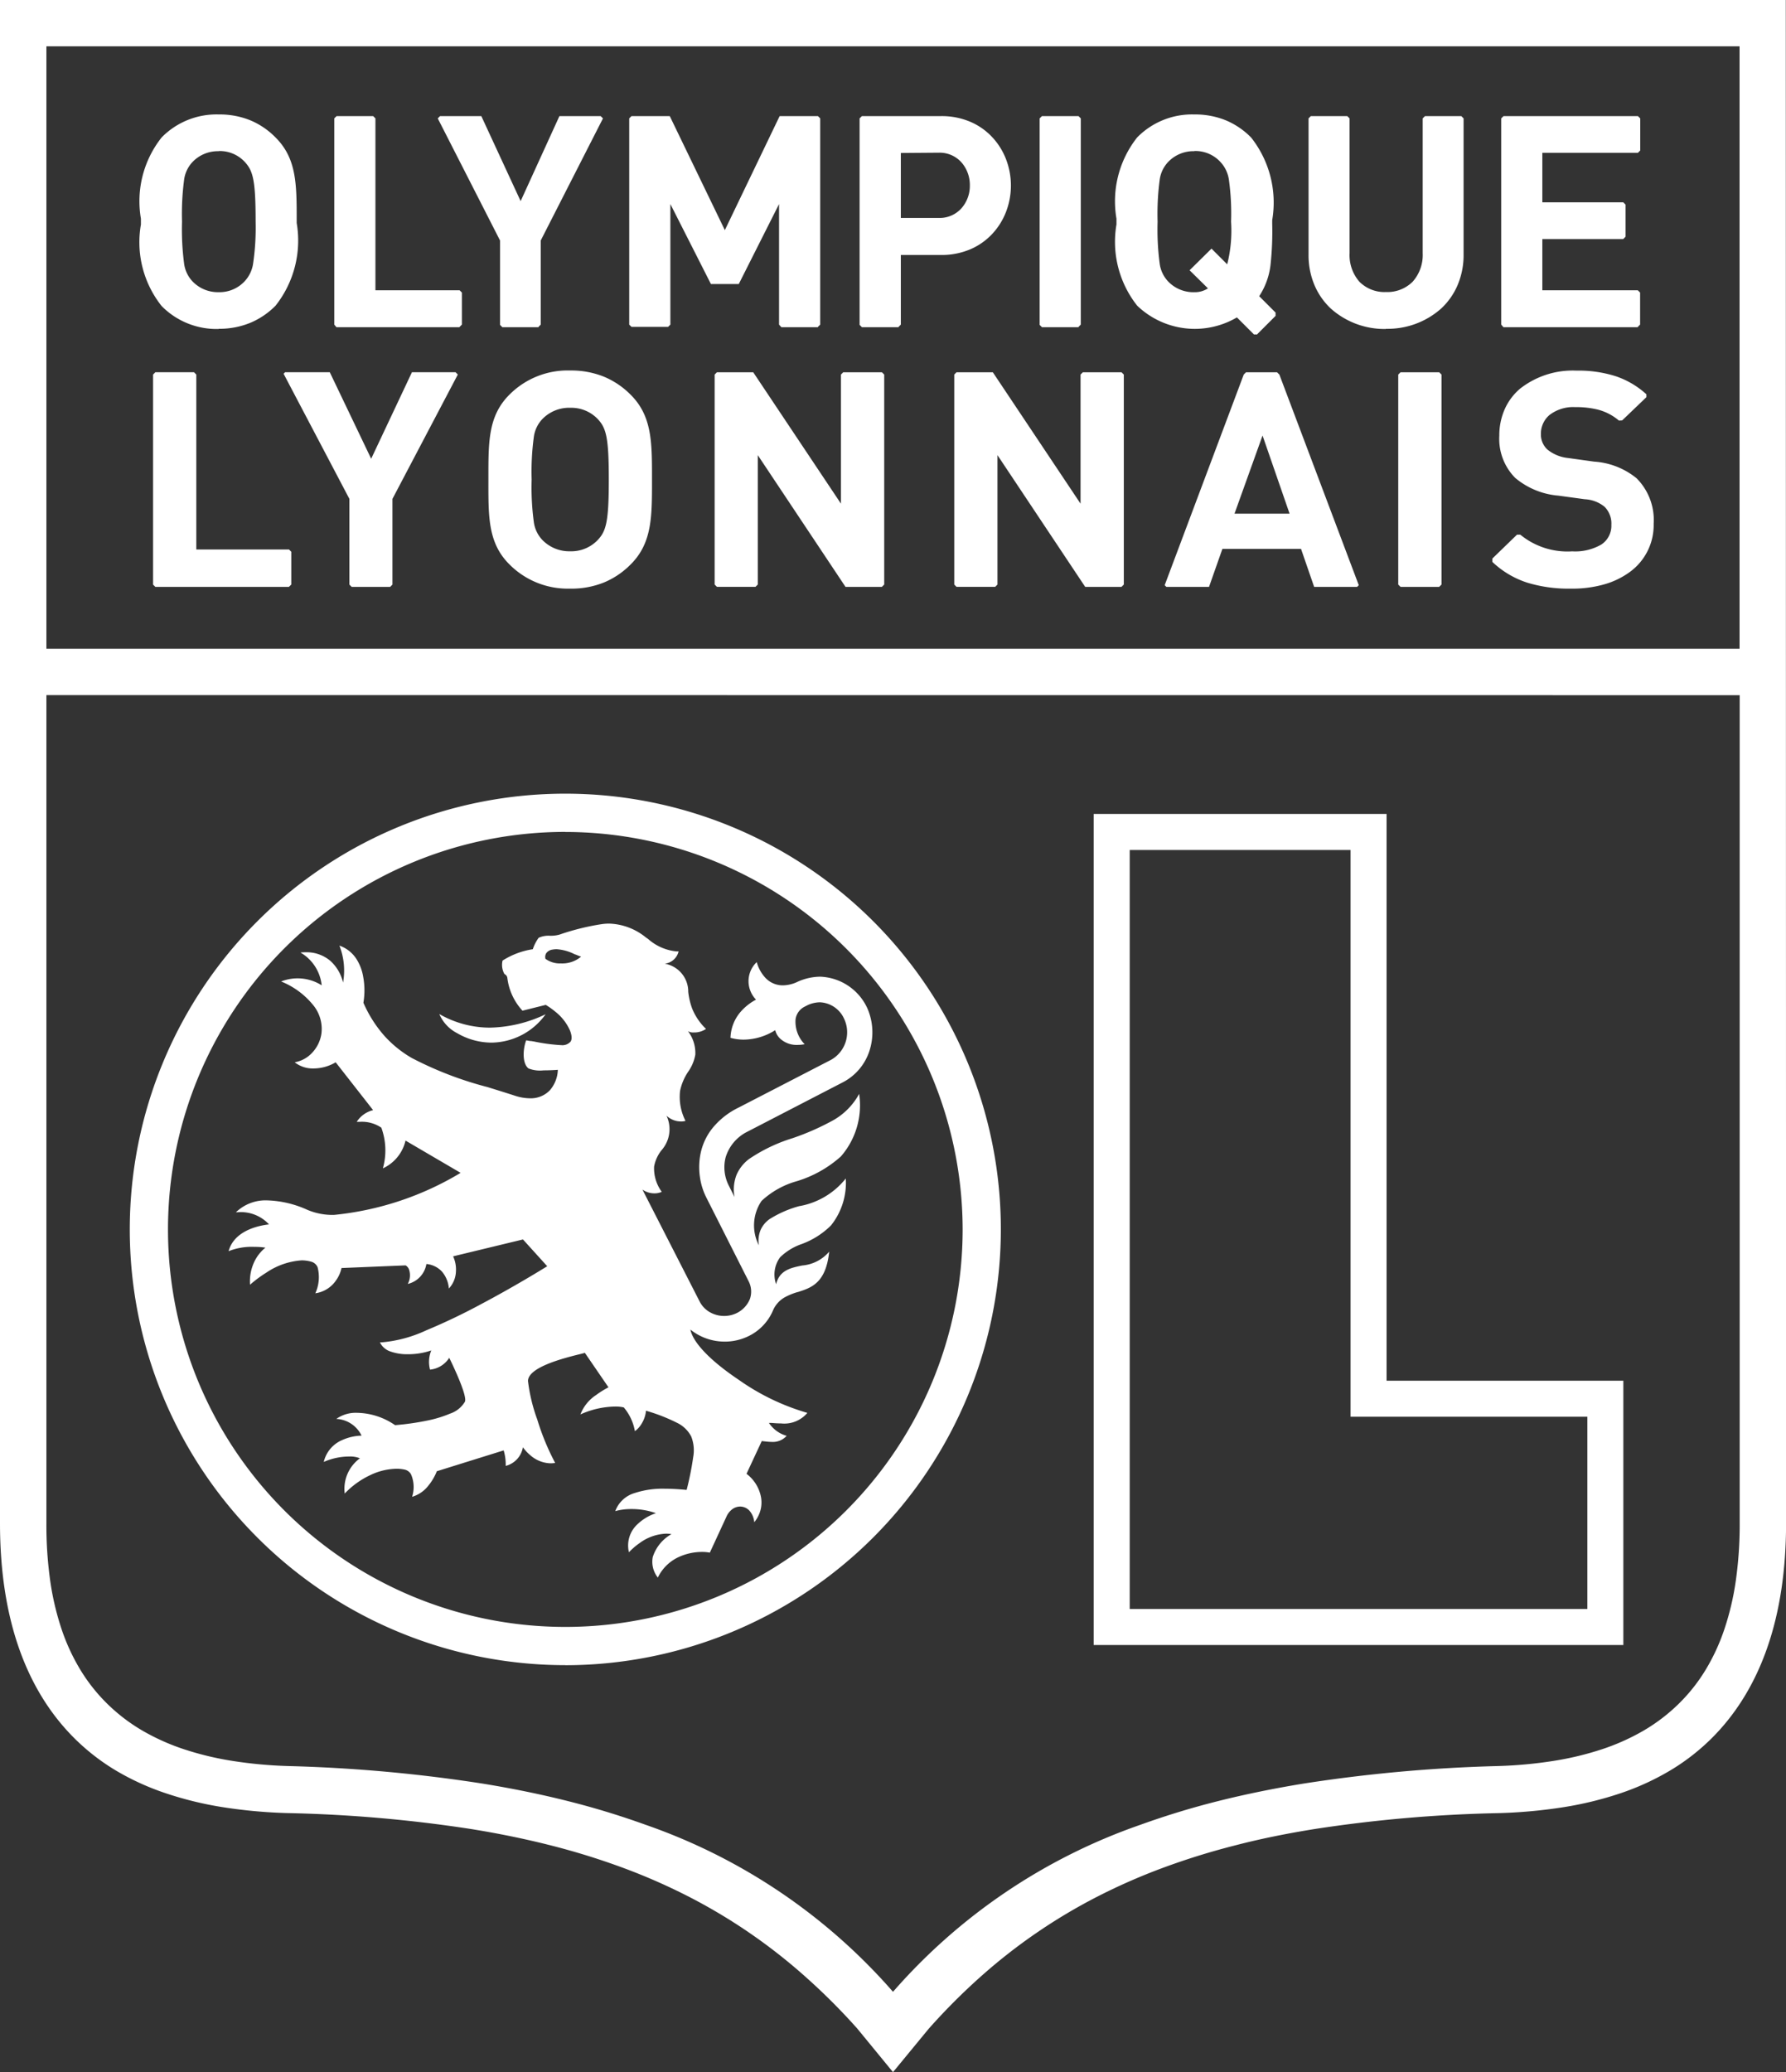
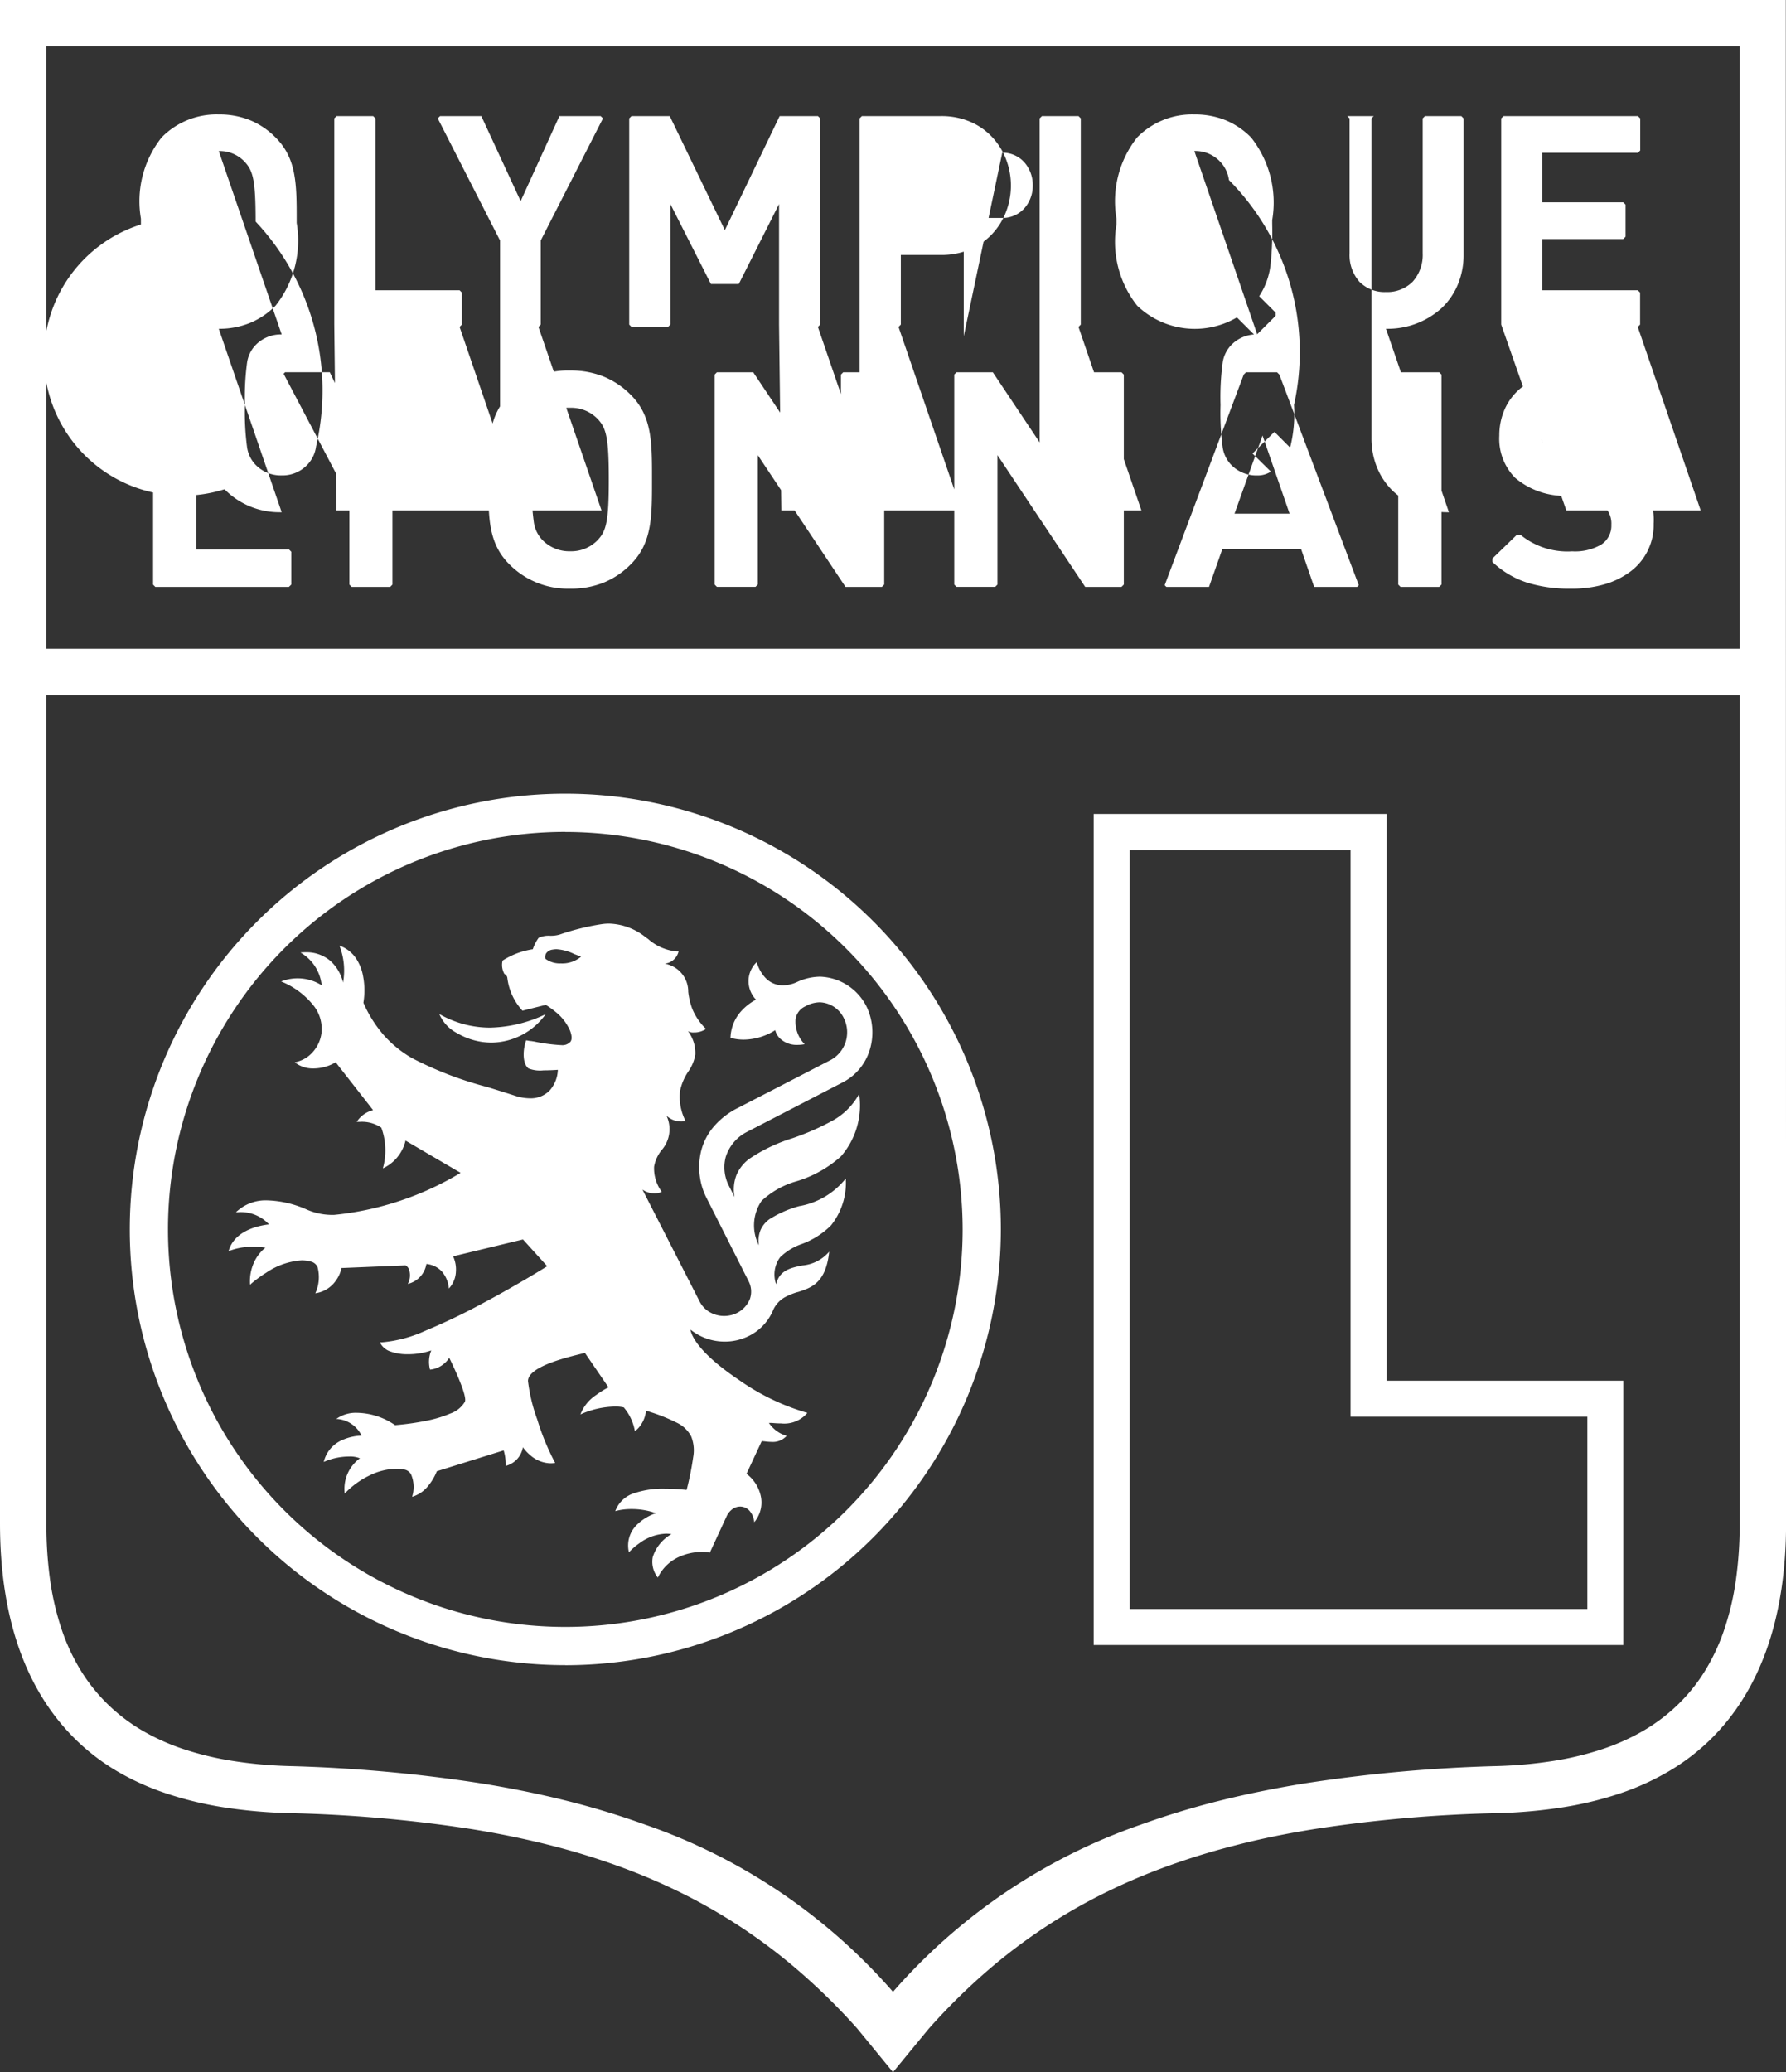
<svg xmlns="http://www.w3.org/2000/svg" width="54.498" height="63.201" viewBox="0 0 54.498 63.201">
  <rect x="0" y="0" width="54.498" height="63.201" fill="#333333" stroke="none" />
  <g id="OL" transform="translate(-295.629 5619.25)">
-     <path id="Soustraction_8" data-name="Soustraction 8" d="M27.249,63.2h0l-1.093-1.332A19.255,19.255,0,0,0,24.587,60.3a17.009,17.009,0,0,0-3.539-2.436,18.417,18.417,0,0,0-2.016-.888,21.764,21.764,0,0,0-2.208-.687c-.764-.195-1.58-.363-2.425-.5A42.478,42.478,0,0,0,8.812,55.3a15.491,15.491,0,0,1-2-.179,10.709,10.709,0,0,1-1.761-.429A7.874,7.874,0,0,1,3.535,54a6.608,6.608,0,0,1-1.255-.973C.767,51.525,0,49.315,0,46.46L0,0H54.492L54.5,46.46c0,2.855-.767,5.065-2.28,6.567A6.582,6.582,0,0,1,50.963,54a7.876,7.876,0,0,1-1.511.693,10.7,10.7,0,0,1-1.761.429,15.414,15.414,0,0,1-2,.179,42.484,42.484,0,0,0-5.587.486c-.845.136-1.661.3-2.425.5a21.748,21.748,0,0,0-2.208.687,18.418,18.418,0,0,0-2.016.888A17.009,17.009,0,0,0,29.91,60.3a19.256,19.256,0,0,0-1.569,1.574L27.249,63.2ZM1.416,21.2l0,25.258A12.192,12.192,0,0,0,1.53,48.2a8.389,8.389,0,0,0,.35,1.493,6.189,6.189,0,0,0,.583,1.254,5.319,5.319,0,0,0,.813,1.021,5.466,5.466,0,0,0,1.043.8,6.708,6.708,0,0,0,1.271.576,9.3,9.3,0,0,0,1.5.363,13.412,13.412,0,0,0,1.724.158,46.242,46.242,0,0,1,5.906.534c.907.147,1.782.326,2.6.532a24.713,24.713,0,0,1,2.383.726,17.73,17.73,0,0,1,7.546,5.093,17.728,17.728,0,0,1,7.546-5.093,24.713,24.713,0,0,1,2.383-.726c.82-.206,1.7-.385,2.6-.532a46.259,46.259,0,0,1,5.906-.534,13.4,13.4,0,0,0,1.724-.158,9.345,9.345,0,0,0,1.5-.363,6.733,6.733,0,0,0,1.271-.576,5.49,5.49,0,0,0,1.043-.8,5.282,5.282,0,0,0,.813-1.021,6.2,6.2,0,0,0,.582-1.254,8.337,8.337,0,0,0,.351-1.493,12.206,12.206,0,0,0,.117-1.739l0-25.258Zm0-19.788,0,18.374H53.081l0-18.374Zm15.83,49.375A13.29,13.29,0,1,1,30.54,37.5,13.3,13.3,0,0,1,17.249,50.789Zm0-25.414A12.124,12.124,0,1,0,29.374,37.5,12.138,12.138,0,0,0,17.249,25.375Zm32.286,24.8H33.372V24.825h8.938V42.111h7.225v8.062ZM34.472,25.925V49.074H48.436V43.21H41.211V25.925ZM20.061,48.1h0a.773.773,0,0,1-.143-.609,1.228,1.228,0,0,1,.571-.7.944.944,0,0,0-.168-.014,1.453,1.453,0,0,0-.8.284,2.129,2.129,0,0,0-.33.283h0a.88.88,0,0,1,.224-.819,1.517,1.517,0,0,1,.6-.373,2.2,2.2,0,0,0-.746-.126,1.851,1.851,0,0,0-.495.063.9.9,0,0,1,.587-.55,2.747,2.747,0,0,1,.93-.133c.194,0,.41.012.661.036a9.1,9.1,0,0,0,.2-1,1.149,1.149,0,0,0-.061-.631.954.954,0,0,0-.442-.42,5.463,5.463,0,0,0-.937-.364.9.9,0,0,1-.124.379.744.744,0,0,1-.215.244,1.523,1.523,0,0,0-.339-.724,1.086,1.086,0,0,0-.269-.026,2.652,2.652,0,0,0-1.054.24,1.239,1.239,0,0,1,.476-.59,2.832,2.832,0,0,1,.38-.237h0l-.72-1.051c-.041.012-.12.032-.163.042h0c-.47.117-1.57.392-1.573.817a5.211,5.211,0,0,0,.283,1.174,7.47,7.47,0,0,0,.546,1.324.832.832,0,0,1-.141.012.974.974,0,0,1-.617-.246,1.3,1.3,0,0,1-.226-.244v0a.71.71,0,0,1-.525.569,1.5,1.5,0,0,0-.062-.473l-2.04.636a1.639,1.639,0,0,1-.254.434.976.976,0,0,1-.5.345.974.974,0,0,0-.034-.687.294.294,0,0,0-.193-.142,1.13,1.13,0,0,0-.25-.026,1.925,1.925,0,0,0-.8.194,2.589,2.589,0,0,0-.779.562,1.15,1.15,0,0,1,.464-1.075.79.79,0,0,0-.33-.054,1.938,1.938,0,0,0-.774.165.963.963,0,0,1,.56-.666,1.539,1.539,0,0,1,.594-.136.9.9,0,0,0-.771-.51,1.022,1.022,0,0,1,.633-.186,2.1,2.1,0,0,1,1.16.376h0a8.012,8.012,0,0,0,.964-.136,3.646,3.646,0,0,0,.721-.218.831.831,0,0,0,.446-.36c.086-.187-.42-1.223-.478-1.34l0,0a.785.785,0,0,1-.579.36h-.007a.919.919,0,0,1,.038-.585,2.191,2.191,0,0,1-.713.116,1.522,1.522,0,0,1-.522-.08.547.547,0,0,1-.332-.282h.052A4.026,4.026,0,0,0,13,40.578a18.558,18.558,0,0,0,1.677-.8c.957-.506,1.789-1.014,2.021-1.158l0,0-.74-.817-2.132.515a.953.953,0,0,1,.086.468.8.8,0,0,1-.215.514.91.91,0,0,0-.207-.512.739.739,0,0,0-.479-.236.749.749,0,0,1-.568.608.554.554,0,0,0,.045-.417.242.242,0,0,0-.111-.149l-1.957.081a.987.987,0,0,1-.162.37.916.916,0,0,1-.636.4,1.184,1.184,0,0,0,.069-.794.293.293,0,0,0-.193-.169,1.049,1.049,0,0,0-.293-.041,2.175,2.175,0,0,0-1.075.372,3.81,3.81,0,0,0-.5.371h0a1.4,1.4,0,0,1,.118-.674,1.22,1.22,0,0,1,.351-.456,2,2,0,0,0-.334-.024,1.9,1.9,0,0,0-.79.131c.174-.633.921-.782,1.234-.817a1.171,1.171,0,0,0-.966-.37H7.2a1.3,1.3,0,0,1,.966-.362,3.181,3.181,0,0,1,1.209.286,1.956,1.956,0,0,0,.821.156,9.25,9.25,0,0,0,3.859-1.282l-1.681-.984a1.239,1.239,0,0,1-.691.847,2.015,2.015,0,0,0-.047-1.241,1.055,1.055,0,0,0-.662-.178c-.032,0-.061,0-.089,0a.831.831,0,0,1,.5-.357L10.243,32.4a1.34,1.34,0,0,1-.675.188.887.887,0,0,1-.575-.188.948.948,0,0,0,.535-.294,1.077,1.077,0,0,0,.281-.589,1.148,1.148,0,0,0-.213-.811,2.415,2.415,0,0,0-1.018-.771,1.377,1.377,0,0,1,1.238.117,1.312,1.312,0,0,0-.648-1c.058-.006.111-.008.159-.008a1.119,1.119,0,0,1,.747.257,1.278,1.278,0,0,1,.394.668,2.082,2.082,0,0,0-.111-1.128,1.013,1.013,0,0,1,.508.391,1.441,1.441,0,0,1,.216.552,2.288,2.288,0,0,1,.008.8,3.83,3.83,0,0,0,.64,1.009,3.444,3.444,0,0,0,.833.674,10.9,10.9,0,0,0,2.286.882h0l.005,0h0c.287.089.559.173.85.267a1.508,1.508,0,0,0,.466.082.806.806,0,0,0,.607-.242,1,1,0,0,0,.246-.626c-.087.006-.258.016-.436.016a.959.959,0,0,1-.458-.058c-.2-.153-.171-.6-.072-.858l.092.016.03.005.022,0h.006l.067.012h.007a5.547,5.547,0,0,0,.823.113h.017a.332.332,0,0,0,.289-.105c.049-.072.044-.184-.017-.342a1.5,1.5,0,0,0-.439-.566,2.371,2.371,0,0,0-.3-.214l-.71.177a1.792,1.792,0,0,1-.463-1.007.149.149,0,0,0-.087-.11.567.567,0,0,1-.058-.411,2.375,2.375,0,0,1,.923-.347,1.28,1.28,0,0,1,.178-.348.719.719,0,0,1,.341-.063h0a.971.971,0,0,0,.3-.036h0a7.337,7.337,0,0,1,1.3-.32,1.67,1.67,0,0,1,.217-.014,1.867,1.867,0,0,1,1.117.424l.044.03.024.017a1.525,1.525,0,0,0,.866.377c.029,0,.047,0,.062,0a.493.493,0,0,1-.417.374h-.01a.863.863,0,0,1,.721.859h0a2.162,2.162,0,0,0,.122.517,1.805,1.805,0,0,0,.42.614.637.637,0,0,1-.374.108.306.306,0,0,1-.177-.04,1.1,1.1,0,0,1,.225.716,1.287,1.287,0,0,1-.215.517h0a1.646,1.646,0,0,0-.25.587,1.607,1.607,0,0,0,.165.916.37.37,0,0,1-.124.018.645.645,0,0,1-.455-.175.968.968,0,0,1-.152,1.053h0a1.12,1.12,0,0,0-.227.5,1.207,1.207,0,0,0,.234.769.539.539,0,0,1-.222.046.636.636,0,0,1-.368-.115L21.351,39.7a.783.783,0,0,0,.31.322.881.881,0,0,0,.8.036.824.824,0,0,0,.422-.44.687.687,0,0,0-.042-.545l-1.3-2.572a2,2,0,0,1-.181-.585,2.062,2.062,0,0,1,.017-.733,1.836,1.836,0,0,1,.347-.754,2.336,2.336,0,0,1,.81-.646l2.826-1.459a.963.963,0,0,0,.4-1.245.85.85,0,0,0-.739-.509.933.933,0,0,0-.368.082l-.113.058a.508.508,0,0,0-.264.376.98.98,0,0,0,.277.762,1.159,1.159,0,0,1-.223.022.742.742,0,0,1-.487-.16.524.524,0,0,1-.188-.29,1.826,1.826,0,0,1-.965.289,1.5,1.5,0,0,1-.4-.055,1.271,1.271,0,0,1,.345-.833,1.639,1.639,0,0,1,.434-.332.812.812,0,0,1-.228-.545.8.8,0,0,1,.25-.6,1.148,1.148,0,0,0,.253.467.723.723,0,0,0,.545.242,1.079,1.079,0,0,0,.413-.092,1.709,1.709,0,0,1,.725-.172,1.649,1.649,0,0,1,1.443.972,1.829,1.829,0,0,1,.057,1.3,1.653,1.653,0,0,1-.812.951l-2.9,1.5a1.291,1.291,0,0,0-.673.786,1.229,1.229,0,0,0,.093.856l.179.357a1.229,1.229,0,0,1,.062-.681,1.2,1.2,0,0,1,.379-.479,4.968,4.968,0,0,1,1.325-.635h0a7.732,7.732,0,0,0,1.182-.514,2.048,2.048,0,0,0,.854-.838,2.37,2.37,0,0,1-.557,1.907,3.561,3.561,0,0,1-1.351.757h0a2.6,2.6,0,0,0-1.07.6,1.327,1.327,0,0,0-.081,1.356.869.869,0,0,1,.054-.476.814.814,0,0,1,.27-.324,3.338,3.338,0,0,1,.918-.4h.009a2.322,2.322,0,0,0,1.4-.84,2.08,2.08,0,0,1-.451,1.431,2.473,2.473,0,0,1-.9.57l0,0h0a1.778,1.778,0,0,0-.651.4.884.884,0,0,0-.123.824c.1-.424.44-.5.8-.572h0a1.208,1.208,0,0,0,.819-.422c-.1.955-.538,1.1-.958,1.233l-.007,0h0a1.945,1.945,0,0,0-.411.171.852.852,0,0,0-.33.368,1.539,1.539,0,0,1-.809.83,1.639,1.639,0,0,1-.672.142,1.669,1.669,0,0,1-1.048-.367c.079.4.615.955,1.469,1.528a7.014,7.014,0,0,0,2.1,1.013.922.922,0,0,1-.806.321c-.107,0-.2-.008-.276-.014h-.017l-.049,0h-.006l-.018,0a.961.961,0,0,0,.54.393.563.563,0,0,1-.459.185,1.676,1.676,0,0,1-.221-.018h0l-.015,0h0l-.064-.009-.466,1a1.158,1.158,0,0,1,.436.682.925.925,0,0,1,0,.387.965.965,0,0,1-.2.408.6.6,0,0,0-.153-.359.388.388,0,0,0-.277-.119.408.408,0,0,0-.232.075.558.558,0,0,0-.182.224l-.511,1.106a1.278,1.278,0,0,0-.243-.021,1.7,1.7,0,0,0-.716.16,1.314,1.314,0,0,0-.629.624ZM16.986,28.951a.69.69,0,0,0-.129.012.277.277,0,0,0-.192.114.223.223,0,0,0-.021.167.744.744,0,0,0,.471.14.889.889,0,0,0,.616-.206c-.058-.02-.12-.045-.175-.068l-.007,0-.013-.005,0,0A1.427,1.427,0,0,0,16.986,28.951ZM15,31.8a2.093,2.093,0,0,1-1.048-.287,1.177,1.177,0,0,1-.547-.585,3.1,3.1,0,0,0,1.544.415,4.12,4.12,0,0,0,1.7-.408A2.06,2.06,0,0,1,15,31.8Zm2.4-13.847a2.508,2.508,0,0,1-1.833-.717c-.666-.645-.665-1.432-.664-2.522v-.178c0-1.09,0-1.877.664-2.521A2.507,2.507,0,0,1,17.4,11.3a2.668,2.668,0,0,1,1.021.186,2.485,2.485,0,0,1,.8.531c.674.652.674,1.454.674,2.563v.094c0,1.11,0,1.911-.674,2.564a2.478,2.478,0,0,1-.8.531A2.668,2.668,0,0,1,17.4,17.954Zm0-5.516a1.14,1.14,0,0,0-.855.349.981.981,0,0,0-.257.551,7.844,7.844,0,0,0-.065,1.288,7.856,7.856,0,0,0,.065,1.289.981.981,0,0,0,.257.55,1.142,1.142,0,0,0,.855.35,1.114,1.114,0,0,0,.845-.35c.253-.272.332-.562.332-1.839s-.079-1.565-.332-1.838A1.111,1.111,0,0,0,17.4,12.438Zm30.553,5.516a4.326,4.326,0,0,1-1.338-.178,2.779,2.779,0,0,1-1.078-.638v-.1l.753-.73.1,0a2.267,2.267,0,0,0,1.583.509,1.591,1.591,0,0,0,.89-.208.684.684,0,0,0,.306-.6.721.721,0,0,0-.208-.552,1.034,1.034,0,0,0-.6-.229l-.817-.111a2.341,2.341,0,0,1-1.311-.542,1.694,1.694,0,0,1-.483-1.287,1.97,1.97,0,0,1,.162-.8,1.761,1.761,0,0,1,.466-.628,2.6,2.6,0,0,1,1.726-.555,3.74,3.74,0,0,1,1.192.169,2.626,2.626,0,0,1,.941.552v.09l-.738.707-.1.005a1.6,1.6,0,0,0-.664-.339,2.785,2.785,0,0,0-.672-.071,1.183,1.183,0,0,0-.786.244.748.748,0,0,0-.258.582.621.621,0,0,0,.2.469,1.189,1.189,0,0,0,.627.257l.8.111a2.279,2.279,0,0,1,1.291.506,1.8,1.8,0,0,1,.523,1.388,1.768,1.768,0,0,1-.723,1.468,2.457,2.457,0,0,1-.8.385A3.563,3.563,0,0,1,47.954,17.954ZM43.915,17.9H42.737l-.071-.07V11.424l.071-.07h1.178l.071.07v6.405l-.071.07Zm-9.693,0H33.114l-2.677-4.018v3.947l-.071.07H29.188l-.07-.07V11.424l.07-.07h1.107l2.677,4.008V11.424l.071-.07h1.179l.07.07v6.405l-.07.07Zm-7.311,0H25.8l-2.677-4.018v3.947l-.071.07H21.877l-.07-.07V11.424l.07-.07h1.107l2.677,4.008V11.424l.07-.07H26.91l.071.07v6.405l-.071.07ZM11.9,17.9H10.732l-.071-.07V15.215L8.654,11.4l.046-.047h1.363l1.263,2.639,1.244-2.639H13.9l.07.07-1.995,3.793v2.614l-.07.07Zm24.991,0h-1.3l-.052-.051,2.413-6.426.069-.068h.948l.07.07,2.423,6.424-.051.051H40.1l-.4-1.158H37.3L36.892,17.9Zm1.634-4.615h0l-.855,2.381H39.35l-.824-2.381ZM8.817,17.9H4.741l-.07-.069V11.424l.07-.071H5.92l.07.071v5.335H8.819l.069.07v1l-.071.069Zm29.546-7.7h-.1l-.52-.519A2.539,2.539,0,0,1,34.7,9.323a3.138,3.138,0,0,1-.632-2.478h0V6.67h0A3.139,3.139,0,0,1,34.7,4.191a2.347,2.347,0,0,1,1.743-.7,2.475,2.475,0,0,1,.972.183,2.352,2.352,0,0,1,.763.522,3.2,3.2,0,0,1,.642,2.52V6.82h0a9.507,9.507,0,0,1-.049,1.238,2.2,2.2,0,0,1-.348.976l.5.5v.1l-.56.56Zm-1.92-5.589a1.066,1.066,0,0,0-.813.345.978.978,0,0,0-.245.541,7.918,7.918,0,0,0-.062,1.266,7.921,7.921,0,0,0,.062,1.265.984.984,0,0,0,.245.541,1.066,1.066,0,0,0,.813.343.73.73,0,0,0,.416-.117l-.56-.552.669-.66.479.479a4.179,4.179,0,0,0,.118-1.3A7.448,7.448,0,0,0,37.5,5.492a1,1,0,0,0-.25-.541A1.038,1.038,0,0,0,36.444,4.606Zm5.849,5.422a2.454,2.454,0,0,1-1.679-.618,2.1,2.1,0,0,1-.5-.712,2.334,2.334,0,0,1-.184-.929V3.611l.07-.07H41.11l.071.07V7.724a1.232,1.232,0,0,0,.3.869,1.08,1.08,0,0,0,.81.314,1.094,1.094,0,0,0,.814-.314,1.222,1.222,0,0,0,.307-.869V3.611l.07-.07H44.59l.07.07V7.769a2.336,2.336,0,0,1-.184.929,2.094,2.094,0,0,1-.5.712A2.452,2.452,0,0,1,42.292,10.028Zm-35.617,0a2.348,2.348,0,0,1-1.744-.7A3.128,3.128,0,0,1,4.3,6.847V6.669a3.129,3.129,0,0,1,.633-2.478,2.345,2.345,0,0,1,1.744-.7,2.476,2.476,0,0,1,.972.183,2.342,2.342,0,0,1,.762.522c.642.641.642,1.429.642,2.521V6.8a3.2,3.2,0,0,1-.642,2.52,2.354,2.354,0,0,1-.762.521A2.473,2.473,0,0,1,6.676,10.028Zm0-5.421a1.067,1.067,0,0,0-.814.343.978.978,0,0,0-.245.541,7.985,7.985,0,0,0-.062,1.266,7.977,7.977,0,0,0,.062,1.265.975.975,0,0,0,.245.541,1.069,1.069,0,0,0,.814.343,1.043,1.043,0,0,0,.8-.343,1,1,0,0,0,.25-.541A7.52,7.52,0,0,0,7.8,6.758C7.8,5.5,7.721,5.219,7.48,4.95A1.042,1.042,0,0,0,6.676,4.607Zm43.3,5.367h-4.1L45.808,9.9V3.611l.071-.07h4.1l.071.07V4.59l-.071.071H47.063V6.17h2.469l.07.07v.98l-.07.071H47.063V8.853h2.912l.071.07V9.9l-.071.071Zm-17.066,0H31.794l-.07-.07V3.611l.07-.07h1.115l.07.07V9.9l-.07.071Zm-5.491,0H26.3l-.07-.071V3.611l.07-.07h2.424a2.228,2.228,0,0,1,.892.177,1.978,1.978,0,0,1,.667.472,2.077,2.077,0,0,1,.419.677,2.237,2.237,0,0,1,0,1.584,2.074,2.074,0,0,1-.419.677,1.978,1.978,0,0,1-.667.472,2.23,2.23,0,0,1-.892.177H27.488V9.9l-.07.071Zm.07-5.313V6.648h1.175a.893.893,0,0,0,.679-.3,1.037,1.037,0,0,0,.252-.691,1.049,1.049,0,0,0-.252-.7.891.891,0,0,0-.679-.3Zm-2.53,5.313H23.842L23.772,9.9V6.224L22.543,8.663h-.85L20.456,6.224V9.9l-.071.07H19.27L19.2,9.9V3.611l.07-.07h1.167l1.681,3.478L23.79,3.541h1.168l.07.07V9.9l-.071.07Zm-8.523,0H15.328l-.07-.071V7.335l-1.9-3.724.07-.07h1.259l1.2,2.593,1.183-2.593h1.258l.071.07L16.5,7.335V9.9l-.07.071Zm-2.416,0H10.266L10.2,9.9V3.611l.071-.07h1.115l.07.07V8.853h2.568l.07.07V9.9l-.07.071Z" transform="translate(295.629 -5619.25)" fill="#fff" />
+     <path id="Soustraction_8" data-name="Soustraction 8" d="M27.249,63.2h0l-1.093-1.332A19.255,19.255,0,0,0,24.587,60.3a17.009,17.009,0,0,0-3.539-2.436,18.417,18.417,0,0,0-2.016-.888,21.764,21.764,0,0,0-2.208-.687c-.764-.195-1.58-.363-2.425-.5A42.478,42.478,0,0,0,8.812,55.3a15.491,15.491,0,0,1-2-.179,10.709,10.709,0,0,1-1.761-.429A7.874,7.874,0,0,1,3.535,54a6.608,6.608,0,0,1-1.255-.973C.767,51.525,0,49.315,0,46.46L0,0H54.492L54.5,46.46c0,2.855-.767,5.065-2.28,6.567A6.582,6.582,0,0,1,50.963,54a7.876,7.876,0,0,1-1.511.693,10.7,10.7,0,0,1-1.761.429,15.414,15.414,0,0,1-2,.179,42.484,42.484,0,0,0-5.587.486c-.845.136-1.661.3-2.425.5a21.748,21.748,0,0,0-2.208.687,18.418,18.418,0,0,0-2.016.888A17.009,17.009,0,0,0,29.91,60.3a19.256,19.256,0,0,0-1.569,1.574L27.249,63.2ZM1.416,21.2l0,25.258A12.192,12.192,0,0,0,1.53,48.2a8.389,8.389,0,0,0,.35,1.493,6.189,6.189,0,0,0,.583,1.254,5.319,5.319,0,0,0,.813,1.021,5.466,5.466,0,0,0,1.043.8,6.708,6.708,0,0,0,1.271.576,9.3,9.3,0,0,0,1.5.363,13.412,13.412,0,0,0,1.724.158,46.242,46.242,0,0,1,5.906.534c.907.147,1.782.326,2.6.532a24.713,24.713,0,0,1,2.383.726,17.73,17.73,0,0,1,7.546,5.093,17.728,17.728,0,0,1,7.546-5.093,24.713,24.713,0,0,1,2.383-.726c.82-.206,1.7-.385,2.6-.532a46.259,46.259,0,0,1,5.906-.534,13.4,13.4,0,0,0,1.724-.158,9.345,9.345,0,0,0,1.5-.363,6.733,6.733,0,0,0,1.271-.576,5.49,5.49,0,0,0,1.043-.8,5.282,5.282,0,0,0,.813-1.021,6.2,6.2,0,0,0,.582-1.254,8.337,8.337,0,0,0,.351-1.493,12.206,12.206,0,0,0,.117-1.739l0-25.258Zm0-19.788,0,18.374H53.081l0-18.374Zm15.83,49.375A13.29,13.29,0,1,1,30.54,37.5,13.3,13.3,0,0,1,17.249,50.789Zm0-25.414A12.124,12.124,0,1,0,29.374,37.5,12.138,12.138,0,0,0,17.249,25.375Zm32.286,24.8H33.372V24.825h8.938V42.111h7.225v8.062ZM34.472,25.925V49.074H48.436V43.21H41.211V25.925ZM20.061,48.1h0a.773.773,0,0,1-.143-.609,1.228,1.228,0,0,1,.571-.7.944.944,0,0,0-.168-.014,1.453,1.453,0,0,0-.8.284,2.129,2.129,0,0,0-.33.283h0a.88.88,0,0,1,.224-.819,1.517,1.517,0,0,1,.6-.373,2.2,2.2,0,0,0-.746-.126,1.851,1.851,0,0,0-.495.063.9.9,0,0,1,.587-.55,2.747,2.747,0,0,1,.93-.133c.194,0,.41.012.661.036a9.1,9.1,0,0,0,.2-1,1.149,1.149,0,0,0-.061-.631.954.954,0,0,0-.442-.42,5.463,5.463,0,0,0-.937-.364.9.9,0,0,1-.124.379.744.744,0,0,1-.215.244,1.523,1.523,0,0,0-.339-.724,1.086,1.086,0,0,0-.269-.026,2.652,2.652,0,0,0-1.054.24,1.239,1.239,0,0,1,.476-.59,2.832,2.832,0,0,1,.38-.237h0l-.72-1.051c-.041.012-.12.032-.163.042h0c-.47.117-1.57.392-1.573.817a5.211,5.211,0,0,0,.283,1.174,7.47,7.47,0,0,0,.546,1.324.832.832,0,0,1-.141.012.974.974,0,0,1-.617-.246,1.3,1.3,0,0,1-.226-.244v0a.71.71,0,0,1-.525.569,1.5,1.5,0,0,0-.062-.473l-2.04.636a1.639,1.639,0,0,1-.254.434.976.976,0,0,1-.5.345.974.974,0,0,0-.034-.687.294.294,0,0,0-.193-.142,1.13,1.13,0,0,0-.25-.026,1.925,1.925,0,0,0-.8.194,2.589,2.589,0,0,0-.779.562,1.15,1.15,0,0,1,.464-1.075.79.79,0,0,0-.33-.054,1.938,1.938,0,0,0-.774.165.963.963,0,0,1,.56-.666,1.539,1.539,0,0,1,.594-.136.9.9,0,0,0-.771-.51,1.022,1.022,0,0,1,.633-.186,2.1,2.1,0,0,1,1.16.376h0a8.012,8.012,0,0,0,.964-.136,3.646,3.646,0,0,0,.721-.218.831.831,0,0,0,.446-.36c.086-.187-.42-1.223-.478-1.34l0,0a.785.785,0,0,1-.579.36h-.007a.919.919,0,0,1,.038-.585,2.191,2.191,0,0,1-.713.116,1.522,1.522,0,0,1-.522-.08.547.547,0,0,1-.332-.282h.052A4.026,4.026,0,0,0,13,40.578a18.558,18.558,0,0,0,1.677-.8c.957-.506,1.789-1.014,2.021-1.158l0,0-.74-.817-2.132.515a.953.953,0,0,1,.086.468.8.8,0,0,1-.215.514.91.91,0,0,0-.207-.512.739.739,0,0,0-.479-.236.749.749,0,0,1-.568.608.554.554,0,0,0,.045-.417.242.242,0,0,0-.111-.149l-1.957.081a.987.987,0,0,1-.162.37.916.916,0,0,1-.636.4,1.184,1.184,0,0,0,.069-.794.293.293,0,0,0-.193-.169,1.049,1.049,0,0,0-.293-.041,2.175,2.175,0,0,0-1.075.372,3.81,3.81,0,0,0-.5.371h0a1.4,1.4,0,0,1,.118-.674,1.22,1.22,0,0,1,.351-.456,2,2,0,0,0-.334-.024,1.9,1.9,0,0,0-.79.131c.174-.633.921-.782,1.234-.817a1.171,1.171,0,0,0-.966-.37H7.2a1.3,1.3,0,0,1,.966-.362,3.181,3.181,0,0,1,1.209.286,1.956,1.956,0,0,0,.821.156,9.25,9.25,0,0,0,3.859-1.282l-1.681-.984a1.239,1.239,0,0,1-.691.847,2.015,2.015,0,0,0-.047-1.241,1.055,1.055,0,0,0-.662-.178c-.032,0-.061,0-.089,0a.831.831,0,0,1,.5-.357L10.243,32.4a1.34,1.34,0,0,1-.675.188.887.887,0,0,1-.575-.188.948.948,0,0,0,.535-.294,1.077,1.077,0,0,0,.281-.589,1.148,1.148,0,0,0-.213-.811,2.415,2.415,0,0,0-1.018-.771,1.377,1.377,0,0,1,1.238.117,1.312,1.312,0,0,0-.648-1c.058-.006.111-.008.159-.008a1.119,1.119,0,0,1,.747.257,1.278,1.278,0,0,1,.394.668,2.082,2.082,0,0,0-.111-1.128,1.013,1.013,0,0,1,.508.391,1.441,1.441,0,0,1,.216.552,2.288,2.288,0,0,1,.008.8,3.83,3.83,0,0,0,.64,1.009,3.444,3.444,0,0,0,.833.674,10.9,10.9,0,0,0,2.286.882h0l.005,0h0c.287.089.559.173.85.267a1.508,1.508,0,0,0,.466.082.806.806,0,0,0,.607-.242,1,1,0,0,0,.246-.626c-.087.006-.258.016-.436.016a.959.959,0,0,1-.458-.058c-.2-.153-.171-.6-.072-.858l.092.016.03.005.022,0h.006l.067.012h.007a5.547,5.547,0,0,0,.823.113h.017a.332.332,0,0,0,.289-.105c.049-.072.044-.184-.017-.342a1.5,1.5,0,0,0-.439-.566,2.371,2.371,0,0,0-.3-.214l-.71.177a1.792,1.792,0,0,1-.463-1.007.149.149,0,0,0-.087-.11.567.567,0,0,1-.058-.411,2.375,2.375,0,0,1,.923-.347,1.28,1.28,0,0,1,.178-.348.719.719,0,0,1,.341-.063h0a.971.971,0,0,0,.3-.036h0a7.337,7.337,0,0,1,1.3-.32,1.67,1.67,0,0,1,.217-.014,1.867,1.867,0,0,1,1.117.424l.044.03.024.017a1.525,1.525,0,0,0,.866.377c.029,0,.047,0,.062,0a.493.493,0,0,1-.417.374h-.01a.863.863,0,0,1,.721.859h0a2.162,2.162,0,0,0,.122.517,1.805,1.805,0,0,0,.42.614.637.637,0,0,1-.374.108.306.306,0,0,1-.177-.04,1.1,1.1,0,0,1,.225.716,1.287,1.287,0,0,1-.215.517h0a1.646,1.646,0,0,0-.25.587,1.607,1.607,0,0,0,.165.916.37.37,0,0,1-.124.018.645.645,0,0,1-.455-.175.968.968,0,0,1-.152,1.053h0a1.12,1.12,0,0,0-.227.5,1.207,1.207,0,0,0,.234.769.539.539,0,0,1-.222.046.636.636,0,0,1-.368-.115L21.351,39.7a.783.783,0,0,0,.31.322.881.881,0,0,0,.8.036.824.824,0,0,0,.422-.44.687.687,0,0,0-.042-.545l-1.3-2.572a2,2,0,0,1-.181-.585,2.062,2.062,0,0,1,.017-.733,1.836,1.836,0,0,1,.347-.754,2.336,2.336,0,0,1,.81-.646l2.826-1.459a.963.963,0,0,0,.4-1.245.85.85,0,0,0-.739-.509.933.933,0,0,0-.368.082l-.113.058a.508.508,0,0,0-.264.376.98.98,0,0,0,.277.762,1.159,1.159,0,0,1-.223.022.742.742,0,0,1-.487-.16.524.524,0,0,1-.188-.29,1.826,1.826,0,0,1-.965.289,1.5,1.5,0,0,1-.4-.055,1.271,1.271,0,0,1,.345-.833,1.639,1.639,0,0,1,.434-.332.812.812,0,0,1-.228-.545.8.8,0,0,1,.25-.6,1.148,1.148,0,0,0,.253.467.723.723,0,0,0,.545.242,1.079,1.079,0,0,0,.413-.092,1.709,1.709,0,0,1,.725-.172,1.649,1.649,0,0,1,1.443.972,1.829,1.829,0,0,1,.057,1.3,1.653,1.653,0,0,1-.812.951l-2.9,1.5a1.291,1.291,0,0,0-.673.786,1.229,1.229,0,0,0,.093.856l.179.357a1.229,1.229,0,0,1,.062-.681,1.2,1.2,0,0,1,.379-.479,4.968,4.968,0,0,1,1.325-.635h0a7.732,7.732,0,0,0,1.182-.514,2.048,2.048,0,0,0,.854-.838,2.37,2.37,0,0,1-.557,1.907,3.561,3.561,0,0,1-1.351.757h0a2.6,2.6,0,0,0-1.07.6,1.327,1.327,0,0,0-.081,1.356.869.869,0,0,1,.054-.476.814.814,0,0,1,.27-.324,3.338,3.338,0,0,1,.918-.4h.009a2.322,2.322,0,0,0,1.4-.84,2.08,2.08,0,0,1-.451,1.431,2.473,2.473,0,0,1-.9.57l0,0h0a1.778,1.778,0,0,0-.651.4.884.884,0,0,0-.123.824c.1-.424.44-.5.8-.572h0a1.208,1.208,0,0,0,.819-.422c-.1.955-.538,1.1-.958,1.233l-.007,0h0a1.945,1.945,0,0,0-.411.171.852.852,0,0,0-.33.368,1.539,1.539,0,0,1-.809.83,1.639,1.639,0,0,1-.672.142,1.669,1.669,0,0,1-1.048-.367c.079.4.615.955,1.469,1.528a7.014,7.014,0,0,0,2.1,1.013.922.922,0,0,1-.806.321c-.107,0-.2-.008-.276-.014h-.017l-.049,0h-.006l-.018,0a.961.961,0,0,0,.54.393.563.563,0,0,1-.459.185,1.676,1.676,0,0,1-.221-.018h0l-.015,0h0l-.064-.009-.466,1a1.158,1.158,0,0,1,.436.682.925.925,0,0,1,0,.387.965.965,0,0,1-.2.408.6.6,0,0,0-.153-.359.388.388,0,0,0-.277-.119.408.408,0,0,0-.232.075.558.558,0,0,0-.182.224l-.511,1.106a1.278,1.278,0,0,0-.243-.021,1.7,1.7,0,0,0-.716.16,1.314,1.314,0,0,0-.629.624ZM16.986,28.951a.69.69,0,0,0-.129.012.277.277,0,0,0-.192.114.223.223,0,0,0-.021.167.744.744,0,0,0,.471.14.889.889,0,0,0,.616-.206c-.058-.02-.12-.045-.175-.068l-.007,0-.013-.005,0,0A1.427,1.427,0,0,0,16.986,28.951ZM15,31.8a2.093,2.093,0,0,1-1.048-.287,1.177,1.177,0,0,1-.547-.585,3.1,3.1,0,0,0,1.544.415,4.12,4.12,0,0,0,1.7-.408A2.06,2.06,0,0,1,15,31.8Zm2.4-13.847a2.508,2.508,0,0,1-1.833-.717c-.666-.645-.665-1.432-.664-2.522v-.178c0-1.09,0-1.877.664-2.521A2.507,2.507,0,0,1,17.4,11.3a2.668,2.668,0,0,1,1.021.186,2.485,2.485,0,0,1,.8.531c.674.652.674,1.454.674,2.563v.094c0,1.11,0,1.911-.674,2.564a2.478,2.478,0,0,1-.8.531A2.668,2.668,0,0,1,17.4,17.954Zm0-5.516a1.14,1.14,0,0,0-.855.349.981.981,0,0,0-.257.551,7.844,7.844,0,0,0-.065,1.288,7.856,7.856,0,0,0,.065,1.289.981.981,0,0,0,.257.55,1.142,1.142,0,0,0,.855.35,1.114,1.114,0,0,0,.845-.35c.253-.272.332-.562.332-1.839s-.079-1.565-.332-1.838A1.111,1.111,0,0,0,17.4,12.438Zm30.553,5.516a4.326,4.326,0,0,1-1.338-.178,2.779,2.779,0,0,1-1.078-.638v-.1l.753-.73.1,0a2.267,2.267,0,0,0,1.583.509,1.591,1.591,0,0,0,.89-.208.684.684,0,0,0,.306-.6.721.721,0,0,0-.208-.552,1.034,1.034,0,0,0-.6-.229l-.817-.111a2.341,2.341,0,0,1-1.311-.542,1.694,1.694,0,0,1-.483-1.287,1.97,1.97,0,0,1,.162-.8,1.761,1.761,0,0,1,.466-.628,2.6,2.6,0,0,1,1.726-.555,3.74,3.74,0,0,1,1.192.169,2.626,2.626,0,0,1,.941.552v.09l-.738.707-.1.005a1.6,1.6,0,0,0-.664-.339,2.785,2.785,0,0,0-.672-.071,1.183,1.183,0,0,0-.786.244.748.748,0,0,0-.258.582.621.621,0,0,0,.2.469,1.189,1.189,0,0,0,.627.257l.8.111a2.279,2.279,0,0,1,1.291.506,1.8,1.8,0,0,1,.523,1.388,1.768,1.768,0,0,1-.723,1.468,2.457,2.457,0,0,1-.8.385A3.563,3.563,0,0,1,47.954,17.954ZM43.915,17.9H42.737l-.071-.07V11.424l.071-.07h1.178l.071.07v6.405l-.071.07Zm-9.693,0H33.114l-2.677-4.018v3.947l-.071.07H29.188l-.07-.07V11.424l.07-.07h1.107l2.677,4.008V11.424l.071-.07h1.179l.07.07v6.405l-.07.07Zm-7.311,0H25.8l-2.677-4.018v3.947l-.071.07H21.877l-.07-.07V11.424l.07-.07h1.107l2.677,4.008V11.424l.07-.07H26.91l.071.07v6.405l-.071.07ZM11.9,17.9H10.732l-.071-.07V15.215L8.654,11.4l.046-.047h1.363l1.263,2.639,1.244-2.639H13.9l.07.07-1.995,3.793v2.614l-.07.07Zm24.991,0h-1.3l-.052-.051,2.413-6.426.069-.068h.948l.07.07,2.423,6.424-.051.051H40.1l-.4-1.158H37.3L36.892,17.9Zm1.634-4.615h0l-.855,2.381H39.35l-.824-2.381ZM8.817,17.9H4.741l-.07-.069V11.424l.07-.071H5.92l.07.071v5.335H8.819l.069.07v1l-.071.069Zm29.546-7.7h-.1l-.52-.519A2.539,2.539,0,0,1,34.7,9.323a3.138,3.138,0,0,1-.632-2.478h0V6.67h0A3.139,3.139,0,0,1,34.7,4.191a2.347,2.347,0,0,1,1.743-.7,2.475,2.475,0,0,1,.972.183,2.352,2.352,0,0,1,.763.522,3.2,3.2,0,0,1,.642,2.52V6.82h0a9.507,9.507,0,0,1-.049,1.238,2.2,2.2,0,0,1-.348.976l.5.5v.1l-.56.56Za1.066,1.066,0,0,0-.813.345.978.978,0,0,0-.245.541,7.918,7.918,0,0,0-.062,1.266,7.921,7.921,0,0,0,.062,1.265.984.984,0,0,0,.245.541,1.066,1.066,0,0,0,.813.343.73.73,0,0,0,.416-.117l-.56-.552.669-.66.479.479a4.179,4.179,0,0,0,.118-1.3A7.448,7.448,0,0,0,37.5,5.492a1,1,0,0,0-.25-.541A1.038,1.038,0,0,0,36.444,4.606Zm5.849,5.422a2.454,2.454,0,0,1-1.679-.618,2.1,2.1,0,0,1-.5-.712,2.334,2.334,0,0,1-.184-.929V3.611l.07-.07H41.11l.071.07V7.724a1.232,1.232,0,0,0,.3.869,1.08,1.08,0,0,0,.81.314,1.094,1.094,0,0,0,.814-.314,1.222,1.222,0,0,0,.307-.869V3.611l.07-.07H44.59l.07.07V7.769a2.336,2.336,0,0,1-.184.929,2.094,2.094,0,0,1-.5.712A2.452,2.452,0,0,1,42.292,10.028Zm-35.617,0a2.348,2.348,0,0,1-1.744-.7A3.128,3.128,0,0,1,4.3,6.847V6.669a3.129,3.129,0,0,1,.633-2.478,2.345,2.345,0,0,1,1.744-.7,2.476,2.476,0,0,1,.972.183,2.342,2.342,0,0,1,.762.522c.642.641.642,1.429.642,2.521V6.8a3.2,3.2,0,0,1-.642,2.52,2.354,2.354,0,0,1-.762.521A2.473,2.473,0,0,1,6.676,10.028Zm0-5.421a1.067,1.067,0,0,0-.814.343.978.978,0,0,0-.245.541,7.985,7.985,0,0,0-.062,1.266,7.977,7.977,0,0,0,.062,1.265.975.975,0,0,0,.245.541,1.069,1.069,0,0,0,.814.343,1.043,1.043,0,0,0,.8-.343,1,1,0,0,0,.25-.541A7.52,7.52,0,0,0,7.8,6.758C7.8,5.5,7.721,5.219,7.48,4.95A1.042,1.042,0,0,0,6.676,4.607Zm43.3,5.367h-4.1L45.808,9.9V3.611l.071-.07h4.1l.071.07V4.59l-.071.071H47.063V6.17h2.469l.07.07v.98l-.07.071H47.063V8.853h2.912l.071.07V9.9l-.071.071Zm-17.066,0H31.794l-.07-.07V3.611l.07-.07h1.115l.07.07V9.9l-.07.071Zm-5.491,0H26.3l-.07-.071V3.611l.07-.07h2.424a2.228,2.228,0,0,1,.892.177,1.978,1.978,0,0,1,.667.472,2.077,2.077,0,0,1,.419.677,2.237,2.237,0,0,1,0,1.584,2.074,2.074,0,0,1-.419.677,1.978,1.978,0,0,1-.667.472,2.23,2.23,0,0,1-.892.177H27.488V9.9l-.07.071Zm.07-5.313V6.648h1.175a.893.893,0,0,0,.679-.3,1.037,1.037,0,0,0,.252-.691,1.049,1.049,0,0,0-.252-.7.891.891,0,0,0-.679-.3Zm-2.53,5.313H23.842L23.772,9.9V6.224L22.543,8.663h-.85L20.456,6.224V9.9l-.071.07H19.27L19.2,9.9V3.611l.07-.07h1.167l1.681,3.478L23.79,3.541h1.168l.07.07V9.9l-.071.07Zm-8.523,0H15.328l-.07-.071V7.335l-1.9-3.724.07-.07h1.259l1.2,2.593,1.183-2.593h1.258l.071.07L16.5,7.335V9.9l-.07.071Zm-2.416,0H10.266L10.2,9.9V3.611l.071-.07h1.115l.07.07V8.853h2.568l.07.07V9.9l-.07.071Z" transform="translate(295.629 -5619.25)" fill="#fff" />
  </g>
</svg>